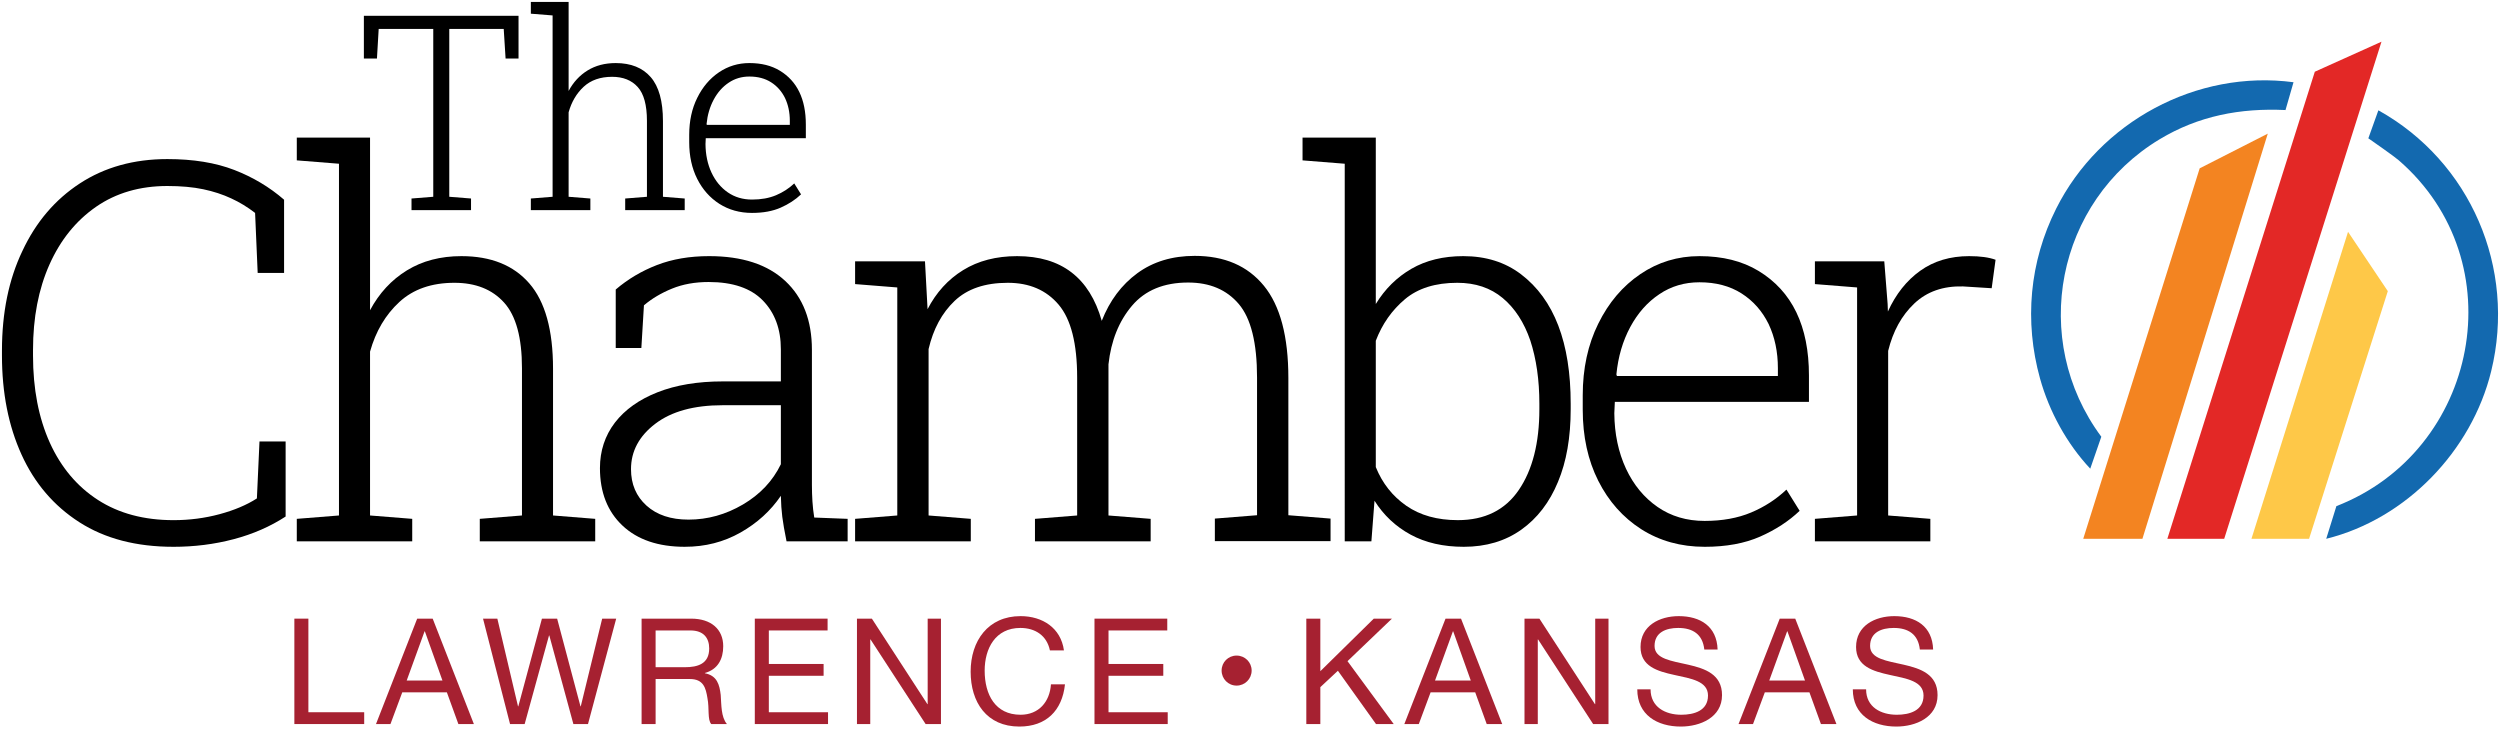
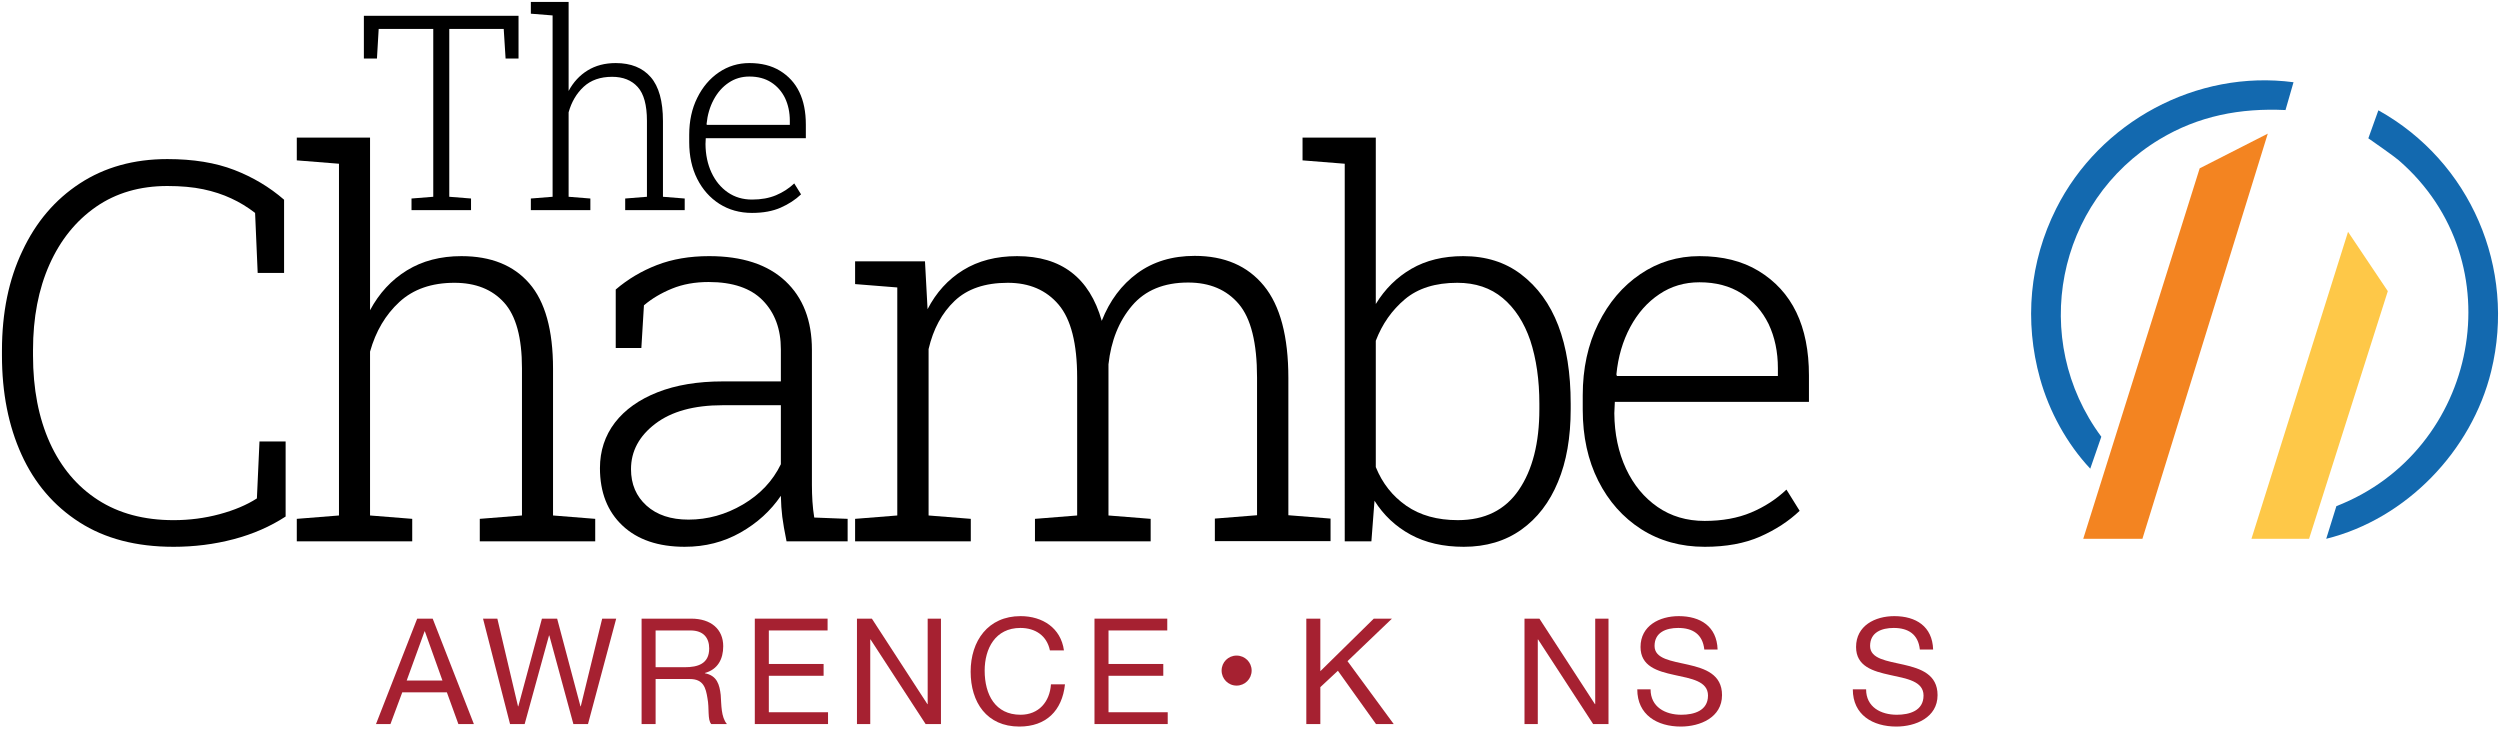
<svg xmlns="http://www.w3.org/2000/svg" id="uuid-03f9d13c-0513-487d-bc0f-23b5bffaa24d" viewBox="0 0 1280 373">
  <defs>
    <style>.uuid-91308aac-1356-4837-a993-d9930dfd1f06{fill:#1369af;}.uuid-f89e9a8e-4aba-48f3-8af5-5a369ff82228{fill:#f38421;}.uuid-33bc321c-e861-4351-bce4-6c365c7364f4{fill:#fec848;}.uuid-0c733535-67e7-429b-bc0a-36f8b1c730c1{fill:#a62131;}.uuid-82438323-299e-495a-a3af-02279007a490{fill:#e32826;}</style>
  </defs>
-   <polyline class="uuid-82438323-299e-495a-a3af-02279007a490" points="1219.324 21.346 1138.788 275.866 1109.68 275.866 1185.182 36.722" />
  <polygon class="uuid-f89e9a8e-4aba-48f3-8af5-5a369ff82228" points="1066.617 275.866 1126.236 86.187 1161.109 68.419 1096.921 275.866 1066.617 275.866" />
  <polygon class="uuid-33bc321c-e861-4351-bce4-6c365c7364f4" points="1182.249 275.866 1152.743 275.866 1202.195 118.692 1222.559 149.067 1182.249 275.866" />
  <path class="uuid-91308aac-1356-4837-a993-d9930dfd1f06" d="M1174.28,42.1l-4.104,14.248c-23.128-1.103-44.572,2.984-64.416,14.939-52.995,31.926-66.78,102.548-29.889,152.319l-5.662,16.354c-11.961-12.739-21.008-29.259-25.695-46.099-8.178-29.385-5.411-59.814,8.243-87.041,22.296-44.458,71.867-71.287,121.522-64.719Z" />
  <path class="uuid-91308aac-1356-4837-a993-d9930dfd1f06" d="M1191.026,275.862l5.206-16.724c72.77-28.274,91.991-125.123,31.85-177.127-2.239-1.936-12.983-9.472-14.339-10.397l-1.155-.787,5.143-14.349c47.158,26.247,70.67,80.766,57.764,133.562-9.981,40.828-43.536,75.684-84.469,85.822Z" />
  <path d="M88.728,279.96c-18.996,0-35.031-4.195-48.104-12.589-13.076-8.392-22.948-19.944-29.618-34.654-6.672-14.709-10.005-31.606-10.005-50.688v-2.518c0-19.435,3.489-36.443,10.469-51.02,6.891-14.753,16.697-26.282,29.419-34.588,12.722-8.303,27.651-12.456,44.791-12.456,13.252,0,24.669,1.855,34.256,5.566,9.585,3.71,18.089,8.792,25.51,15.24v37.503h-13.517l-1.325-30.744c-3.888-3.003-7.951-5.477-12.192-7.421-4.33-2.031-9.123-3.599-14.378-4.705-5.257-1.103-11.376-1.656-18.354-1.656-14.047,0-26.195,3.535-36.443,10.602-10.336,7.156-18.31,17.029-23.92,29.618-5.611,12.589-8.415,27.189-8.415,43.797v2.783c0,17.052,2.87,31.937,8.614,44.659,5.742,12.635,13.958,22.396,24.648,29.287,10.689,6.891,23.589,10.336,38.696,10.336,8.127,0,15.968-1.014,23.522-3.048,7.553-2.031,13.935-4.725,19.149-8.084l1.325-29.154h13.384v38.43c-7.864,5.125-16.72,8.991-26.57,11.595-9.852,2.606-20.165,3.909-30.943,3.909Z" />
  <path d="M211.06,265.649v11.529h-59.103v-11.529l21.601-1.723V83.832l-21.601-1.722v-11.662h37.503v88.39c4.682-8.746,10.976-15.548,18.883-20.408,7.906-4.858,17.205-7.289,27.896-7.289,15.107,0,26.702,4.661,34.786,13.981,8.083,9.322,12.125,23.876,12.125,43.665v75.138l21.601,1.723v11.529h-59.103v-11.529l21.601-1.723v-75.403c0-15.637-3.048-26.835-9.144-33.593-6.096-6.759-14.577-10.138-25.444-10.138-11.661,0-21.049,3.269-28.16,9.806-7.113,6.539-12.125,15.02-15.041,25.444v83.884l21.6,1.723Z" />
  <path d="M350.636,279.96c-13.606,0-24.251-3.621-31.937-10.867-7.686-7.243-11.529-17.049-11.529-29.419,0-8.833,2.561-16.608,7.686-23.324,5.123-6.626,12.39-11.794,21.8-15.505,9.409-3.71,20.561-5.566,33.461-5.566h29.684v-16.432c0-10.336-3.071-18.662-9.21-24.979-6.141-6.316-15.395-9.475-27.763-9.475-6.98,0-13.231,1.126-18.751,3.379-5.522,2.253-10.315,5.102-14.378,8.548l-1.325,21.866h-13.12v-29.95c6.183-5.301,13.207-9.475,21.07-12.523,7.862-3.048,16.784-4.572,26.769-4.572,16.874,0,29.86,4.241,38.961,12.722,9.098,8.481,13.649,20.232,13.649,35.25v69.175c0,2.829.087,5.632.265,8.414.176,2.783.485,5.545.928,8.282l17.095.663v11.529h-31.274c-1.06-5.211-1.789-9.409-2.187-12.589-.398-3.181-.642-6.759-.729-10.735-5.214,7.686-12.105,13.96-20.673,18.817-8.57,4.858-18.068,7.289-28.491,7.289ZM352.491,266.046c9.806,0,19.104-2.584,27.895-7.752,8.79-5.168,15.261-12.036,19.414-20.606v-30.215h-29.817c-14.666,0-26.152,3.16-34.455,9.475-8.305,6.317-12.456,14.07-12.456,23.257,0,7.686,2.65,13.914,7.951,18.685,5.301,4.77,12.457,7.156,21.468,7.156Z" />
  <path d="M497.046,265.649v11.529h-59.236v-11.529l21.601-1.723v-116.749l-21.601-1.722v-11.662h35.78l1.325,24.516c4.417-8.568,10.49-15.24,18.221-20.01,7.73-4.771,16.94-7.156,27.63-7.156,22.615,0,37.06,11.045,43.334,33.13,4.062-10.336,10.138-18.463,18.221-24.383,8.084-5.918,17.867-8.879,29.353-8.879,15.283,0,27.1,5.102,35.449,15.306,8.349,10.204,12.523,25.953,12.523,47.243v70.235l21.6,1.722v11.53h-59.236v-11.53l21.601-1.722v-70.5c0-17.758-3.115-30.301-9.343-37.635-6.228-7.332-14.865-10.999-25.907-10.999-12.457,0-22.044,3.955-28.757,11.86-6.715,7.908-10.734,17.913-12.059,30.016v77.391l21.6,1.723v11.529h-59.236v-11.529l21.601-1.723v-70.632c0-17.404-3.16-29.838-9.475-37.304-6.317-7.464-14.998-11.198-26.04-11.198-11.662,0-20.739,3.093-27.232,9.276-6.494,6.185-10.933,14.401-13.318,24.649v85.209l21.601,1.723Z" />
  <path d="M749.46,279.96c-10.514,0-19.592-2.076-27.233-6.228-7.643-4.151-13.805-9.938-18.486-17.36l-1.59,20.806h-13.649V83.832l-21.601-1.722v-11.662h37.503v85.21c4.682-7.686,10.755-13.693,18.222-18.023,7.464-4.328,16.32-6.494,26.57-6.494,11.573,0,21.422,3.094,29.552,9.277,16.962,12.9,25.443,34.985,25.443,66.259v2.783c0,14.49-2.165,26.901-6.494,37.238-4.329,10.514-10.602,18.685-18.817,24.516-8.216,5.831-18.022,8.746-29.419,8.746ZM746.412,266.311c13.781,0,24.184-5.146,31.208-15.438,7.024-10.291,10.535-24.096,10.535-41.412v-2.783c0-12.102-1.546-22.88-4.638-32.335-3.181-9.276-7.884-16.519-14.113-21.733-6.228-5.212-13.981-7.818-23.257-7.818-11.221,0-20.166,2.806-26.836,8.415-6.671,5.611-11.64,12.701-14.908,21.269v64.669c3.357,8.305,8.568,14.908,15.638,19.811,7.067,4.904,15.857,7.355,26.371,7.355Z" />
  <path d="M872.778,279.96c-12.191,0-23.014-3.002-32.467-9.011-9.365-6.006-16.697-14.266-21.998-24.781-5.3-10.512-7.951-22.66-7.951-36.443v-7.289c0-13.782,2.651-26.017,7.951-36.708,5.301-10.778,12.477-19.236,21.535-25.377,9.054-6.139,19.149-9.21,30.281-9.21,11.838,0,21.909,2.518,30.214,7.554,17.227,10.425,25.841,28.272,25.841,53.538v13.517h-99.389l-.265,5.831c.087,10.515,2.076,19.967,5.963,28.359,3.887,8.305,9.276,14.842,16.168,19.613,6.891,4.771,14.929,7.156,24.118,7.156,9.012,0,16.941-1.435,23.787-4.307,6.846-2.87,12.876-6.779,18.09-11.728l6.758,10.867c-5.565,5.301-12.303,9.697-20.208,13.186-7.908,3.49-17.384,5.235-28.426,5.235ZM827.59,191.703l.265.795h82.426v-3.975c0-8.392-1.589-15.946-4.77-22.661-3.27-6.626-7.885-11.838-13.849-15.637-5.963-3.797-13.142-5.698-21.534-5.698-7.687,0-14.533,2.033-20.541,6.096-6.095,4.064-11.065,9.674-14.908,16.83-3.843,7.156-6.208,15.24-7.09,24.251Z" />
-   <path d="M988.336,265.649v11.529h-59.104v-11.529l21.601-1.723v-116.749l-21.601-1.722v-11.662h35.515l1.722,21.866.133,3.843c4.063-8.922,9.585-15.879,16.565-20.871,6.978-4.99,15.327-7.488,25.046-7.488,5.652,0,10.158.619,13.517,1.855l-1.988,14.577-14.709-.927c-10.16-.265-18.465,2.65-24.913,8.746-6.45,6.096-10.913,14.179-13.385,24.251v84.282l21.601,1.723Z" />
  <path d="M241.166,101.636v5.944h-30.471v-5.944l11.137-.888V14.801h-27.943l-.888,15.167h-6.696V8.105h79.183v21.862h-6.627l-.957-15.167h-27.875v85.947l11.136.888Z" />
  <path d="M302.267,101.636v5.944h-30.471v-5.944l11.137-.888V7.9l-11.137-.888V1h19.335v45.57c2.413-4.509,5.659-8.016,9.735-10.521,4.076-2.504,8.87-3.758,14.381-3.758,7.789,0,13.767,2.403,17.934,7.208,4.168,4.806,6.251,12.309,6.251,22.511v38.738l11.136.888v5.944h-30.471v-5.944l11.136-.888v-38.874c0-8.062-1.571-13.835-4.714-17.319-3.143-3.484-7.515-5.227-13.118-5.227-6.012,0-10.852,1.686-14.518,5.056-3.667,3.371-6.251,7.744-7.754,13.118v43.247l11.136.888Z" />
  <path d="M385.055,109.014c-6.285,0-11.865-1.548-16.739-4.646-4.828-3.097-8.608-7.355-11.341-12.776-2.733-5.42-4.099-11.683-4.099-18.788v-3.758c0-7.105,1.366-13.413,4.099-18.925,2.733-5.556,6.433-9.917,11.102-13.083,4.668-3.165,9.872-4.748,15.611-4.748,6.103,0,11.295,1.298,15.577,3.894,8.882,5.375,13.323,14.576,13.323,27.601v6.969h-51.24l-.137,3.006c.045,5.421,1.07,10.294,3.075,14.62,2.004,4.282,4.782,7.652,8.335,10.111,3.552,2.459,7.697,3.689,12.434,3.689,4.646,0,8.733-.74,12.264-2.221,3.529-1.479,6.638-3.495,9.326-6.046l3.484,5.602c-2.87,2.733-6.343,4.999-10.419,6.798-4.077,1.799-8.962,2.699-14.655,2.699ZM361.758,63.513l.137.41h42.495v-2.05c0-4.327-.82-8.221-2.46-11.683-1.685-3.416-4.065-6.103-7.139-8.062-3.075-1.958-6.776-2.938-11.102-2.938-3.962,0-7.493,1.048-10.589,3.143-3.143,2.096-5.705,4.987-7.686,8.677s-3.2,7.857-3.655,12.503Z" />
-   <path class="uuid-0c733535-67e7-429b-bc0a-36f8b1c730c1" d="M150.714,316.745h7.181v47.922h28.572v6.048h-35.753v-53.97Z" />
  <path class="uuid-0c733535-67e7-429b-bc0a-36f8b1c730c1" d="M213.6,316.745h7.937l21.089,53.97h-7.937l-5.896-16.251h-22.828l-6.047,16.251h-7.408l21.089-53.97ZM208.234,348.416h18.292l-8.995-25.171h-.151l-9.146,25.171Z" />
  <path class="uuid-0c733535-67e7-429b-bc0a-36f8b1c730c1" d="M301.054,370.715h-7.483l-12.321-45.353h-.151l-12.472,45.353h-7.483l-13.833-53.97h7.332l10.582,44.899h.151l12.094-44.899h7.786l11.943,44.899h.151l10.96-44.899h7.181l-14.437,53.97Z" />
  <path class="uuid-0c733535-67e7-429b-bc0a-36f8b1c730c1" d="M328.489,316.745h25.398c10.204,0,16.403,5.442,16.403,14.135,0,6.576-2.797,11.867-9.373,13.682v.151c6.274,1.21,7.483,5.896,8.088,11.112.378,5.215.152,11.263,3.175,14.89h-8.013c-2.041-2.192-.907-8.013-1.965-13.303-.831-5.216-2.041-9.752-8.995-9.752h-17.537v23.055h-7.181v-53.97ZM350.636,341.614c6.651,0,12.472-1.739,12.472-9.6,0-5.367-2.872-9.221-9.599-9.221h-17.839v18.821h14.967Z" />
  <path class="uuid-0c733535-67e7-429b-bc0a-36f8b1c730c1" d="M386.461,316.745h37.265v6.048h-30.084v17.159h28.043v6.047h-28.043v18.67h30.311v6.048h-37.492v-53.97Z" />
  <path class="uuid-0c733535-67e7-429b-bc0a-36f8b1c730c1" d="M438.765,316.745h7.634l28.421,43.766h.151v-43.766h6.803v53.97h-7.861l-28.194-43.312h-.151v43.312h-6.803v-53.97Z" />
  <path class="uuid-0c733535-67e7-429b-bc0a-36f8b1c730c1" d="M537.555,332.997c-1.587-7.635-7.559-11.49-15.117-11.49-12.85,0-18.292,10.582-18.292,21.845,0,12.321,5.442,22.601,18.368,22.601,9.373,0,14.967-6.651,15.571-15.571h7.181c-1.436,13.531-9.675,21.619-23.357,21.619-16.705,0-24.944-12.396-24.944-28.119s8.92-28.421,25.549-28.421c11.263,0,20.636,6.048,22.223,17.537h-7.181Z" />
  <path class="uuid-0c733535-67e7-429b-bc0a-36f8b1c730c1" d="M560.378,316.745h37.265v6.048h-30.084v17.159h28.043v6.047h-28.043v18.67h30.311v6.048h-37.492v-53.97Z" />
  <path class="uuid-0c733535-67e7-429b-bc0a-36f8b1c730c1" d="M633.133,335.655c4.263,0,7.709,3.403,7.709,7.666s-3.445,7.708-7.709,7.708-7.666-3.445-7.666-7.708,3.402-7.666,7.666-7.666Z" />
  <path class="uuid-0c733535-67e7-429b-bc0a-36f8b1c730c1" d="M668.832,316.745h7.181v26.909l27.362-26.909h9.298l-22.752,21.769,23.659,32.201h-9.07l-19.502-27.288-8.995,8.391v18.897h-7.181v-53.97Z" />
-   <path class="uuid-0c733535-67e7-429b-bc0a-36f8b1c730c1" d="M740.109,316.745h7.936l21.09,53.97h-7.937l-5.896-16.251h-22.828l-6.047,16.251h-7.408l21.09-53.97ZM734.742,348.416h18.292l-8.995-25.171h-.151l-9.146,25.171Z" />
  <path class="uuid-0c733535-67e7-429b-bc0a-36f8b1c730c1" d="M780.545,316.745h7.634l28.421,43.766h.151v-43.766h6.804v53.97h-7.862l-28.193-43.312h-.152v43.312h-6.803v-53.97Z" />
  <path class="uuid-0c733535-67e7-429b-bc0a-36f8b1c730c1" d="M872.606,332.543c-.831-7.786-5.896-11.036-13.379-11.036-6.122,0-12.094,2.192-12.094,9.221,0,13.304,34.544,3.931,34.544,25.171,0,11.49-11.263,16.1-21.09,16.1-12.094,0-22.298-5.971-22.298-19.048h6.804c0,9.071,7.559,13.001,15.722,13.001,6.5,0,13.682-2.04,13.682-9.826,0-14.815-34.543-5.065-34.543-24.869,0-10.884,9.675-15.798,19.576-15.798,11.037,0,19.502,5.216,19.88,17.083h-6.803Z" />
-   <path class="uuid-0c733535-67e7-429b-bc0a-36f8b1c730c1" d="M911.229,316.745h7.937l21.089,53.97h-7.936l-5.896-16.251h-22.828l-6.047,16.251h-7.408l21.089-53.97ZM905.863,348.416h18.292l-8.995-25.171h-.151l-9.146,25.171Z" />
  <path class="uuid-0c733535-67e7-429b-bc0a-36f8b1c730c1" d="M982.959,332.543c-.831-7.786-5.896-11.036-13.379-11.036-6.122,0-12.094,2.192-12.094,9.221,0,13.304,34.544,3.931,34.544,25.171,0,11.49-11.263,16.1-21.09,16.1-12.094,0-22.298-5.971-22.298-19.048h6.804c0,9.071,7.559,13.001,15.722,13.001,6.5,0,13.682-2.04,13.682-9.826,0-14.815-34.543-5.065-34.543-24.869,0-10.884,9.675-15.798,19.576-15.798,11.036,0,19.502,5.216,19.88,17.083h-6.803Z" />
</svg>